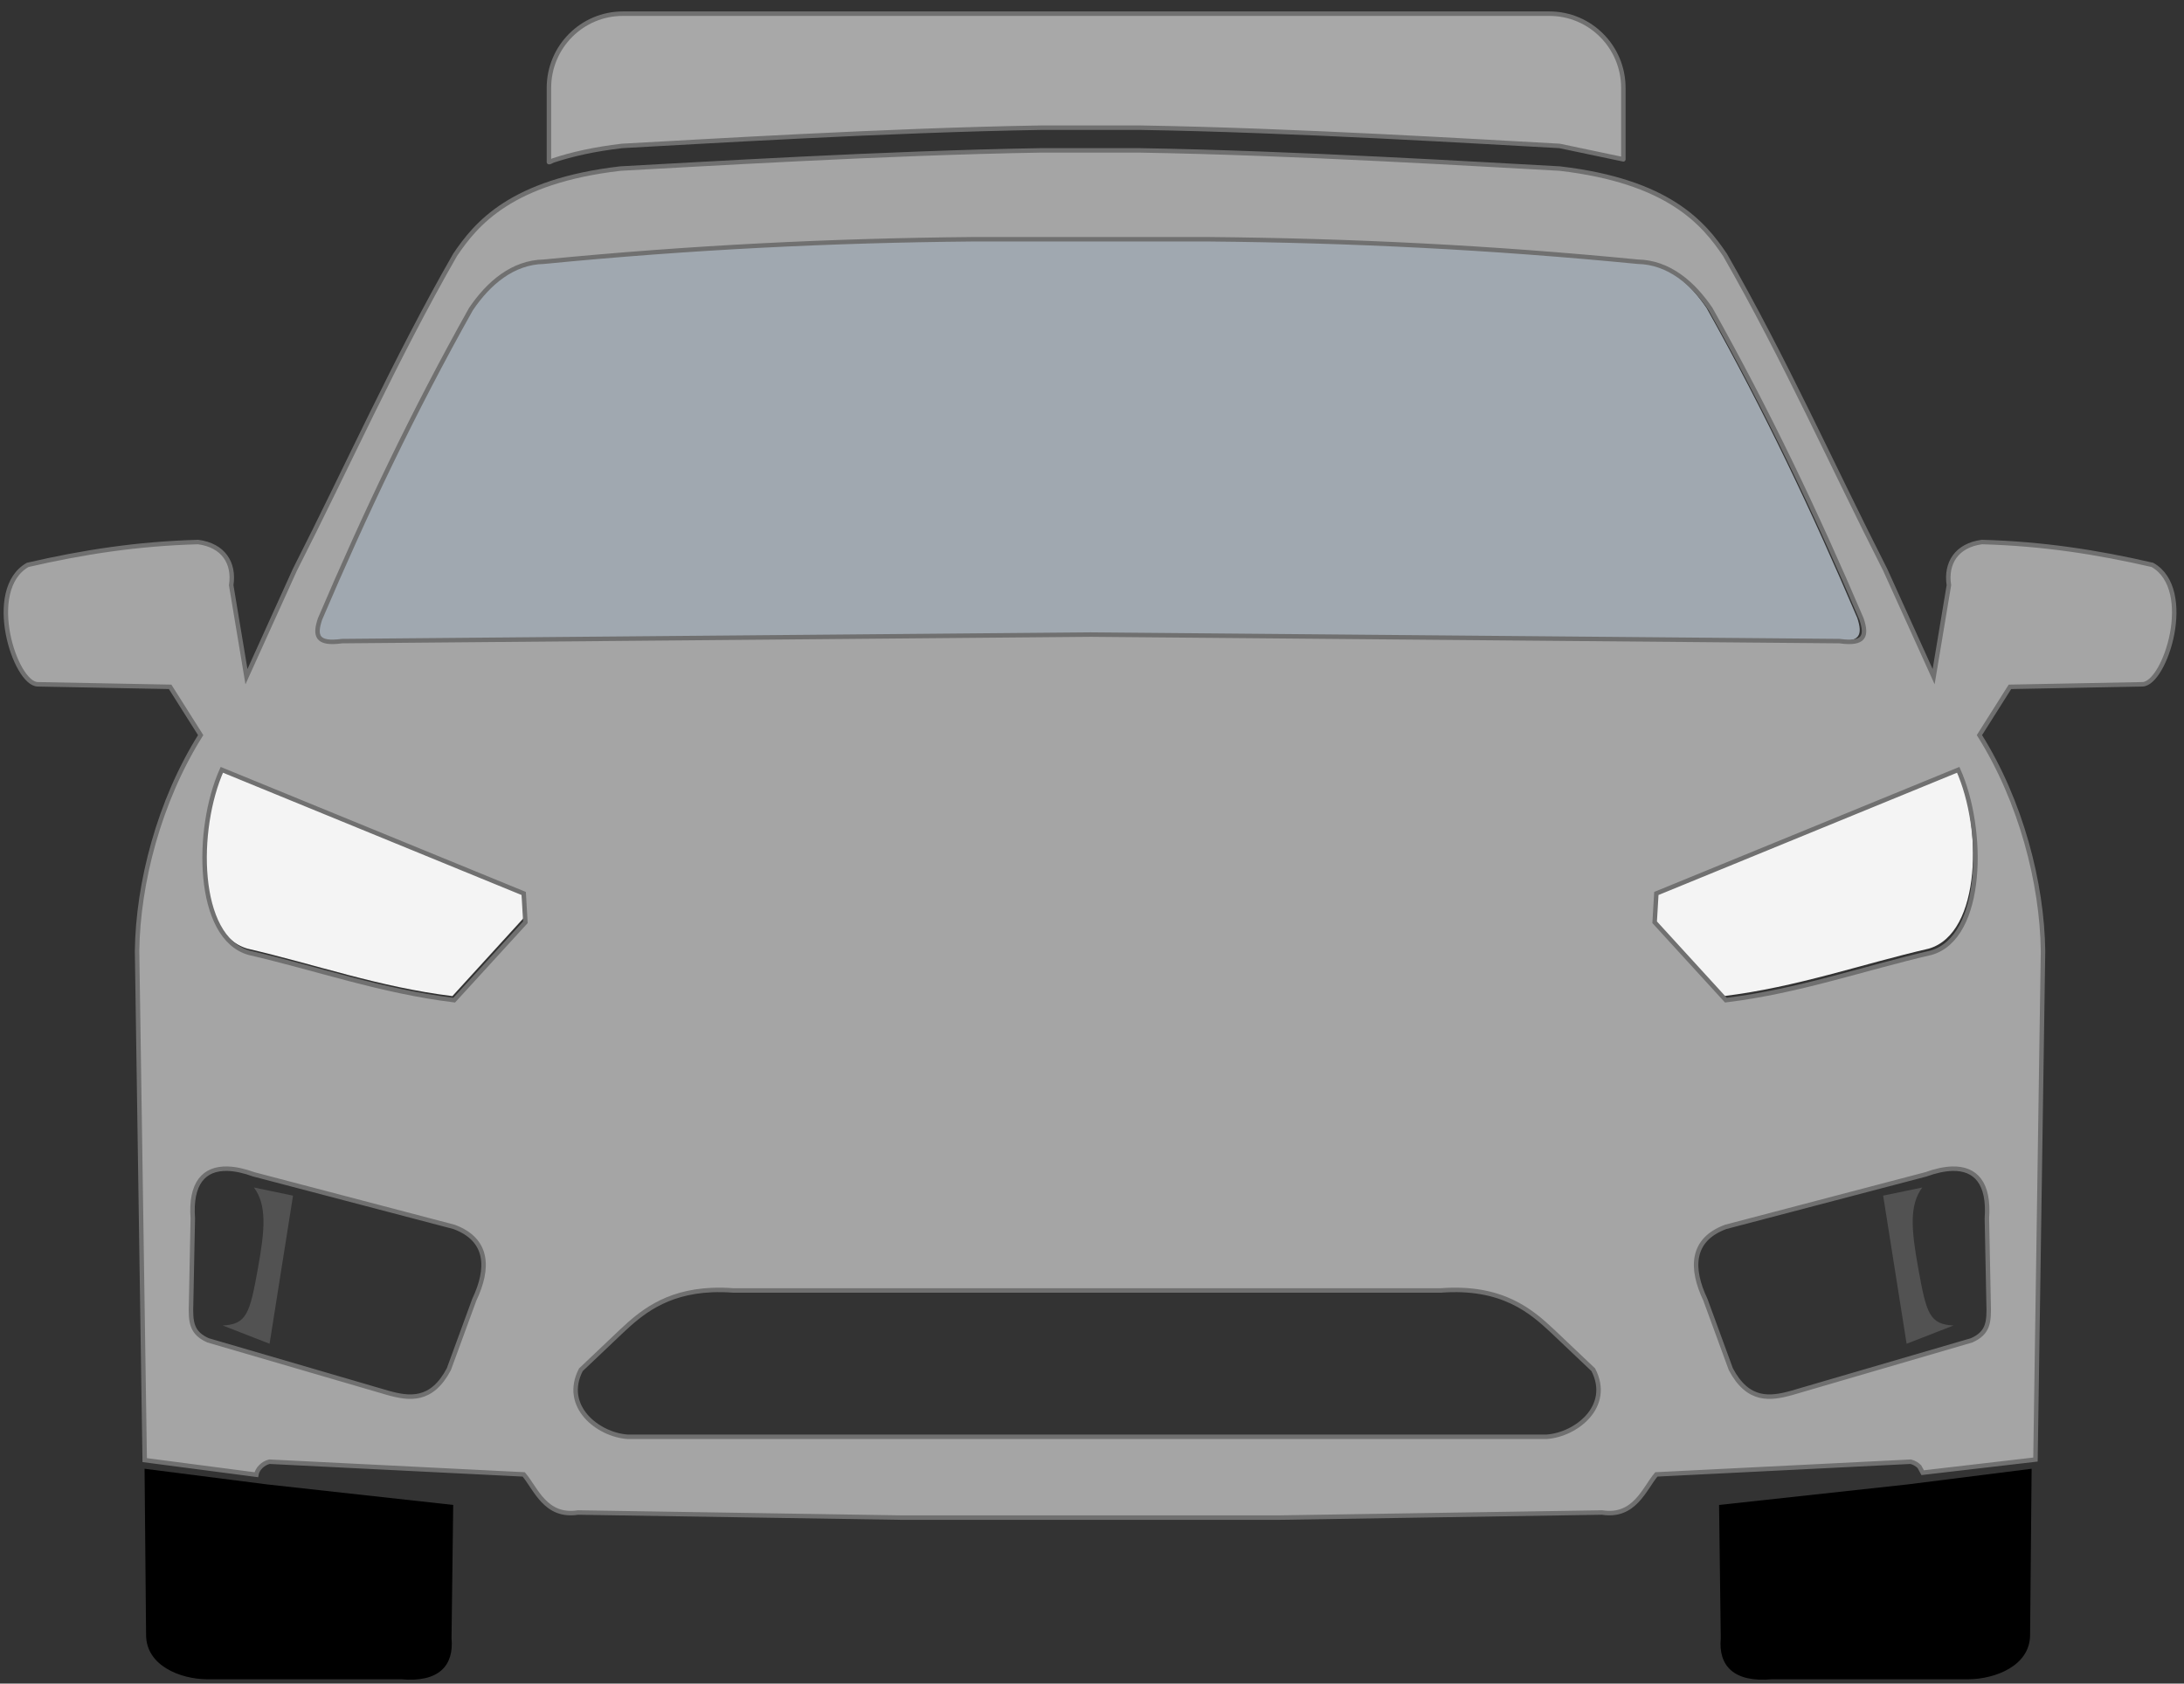
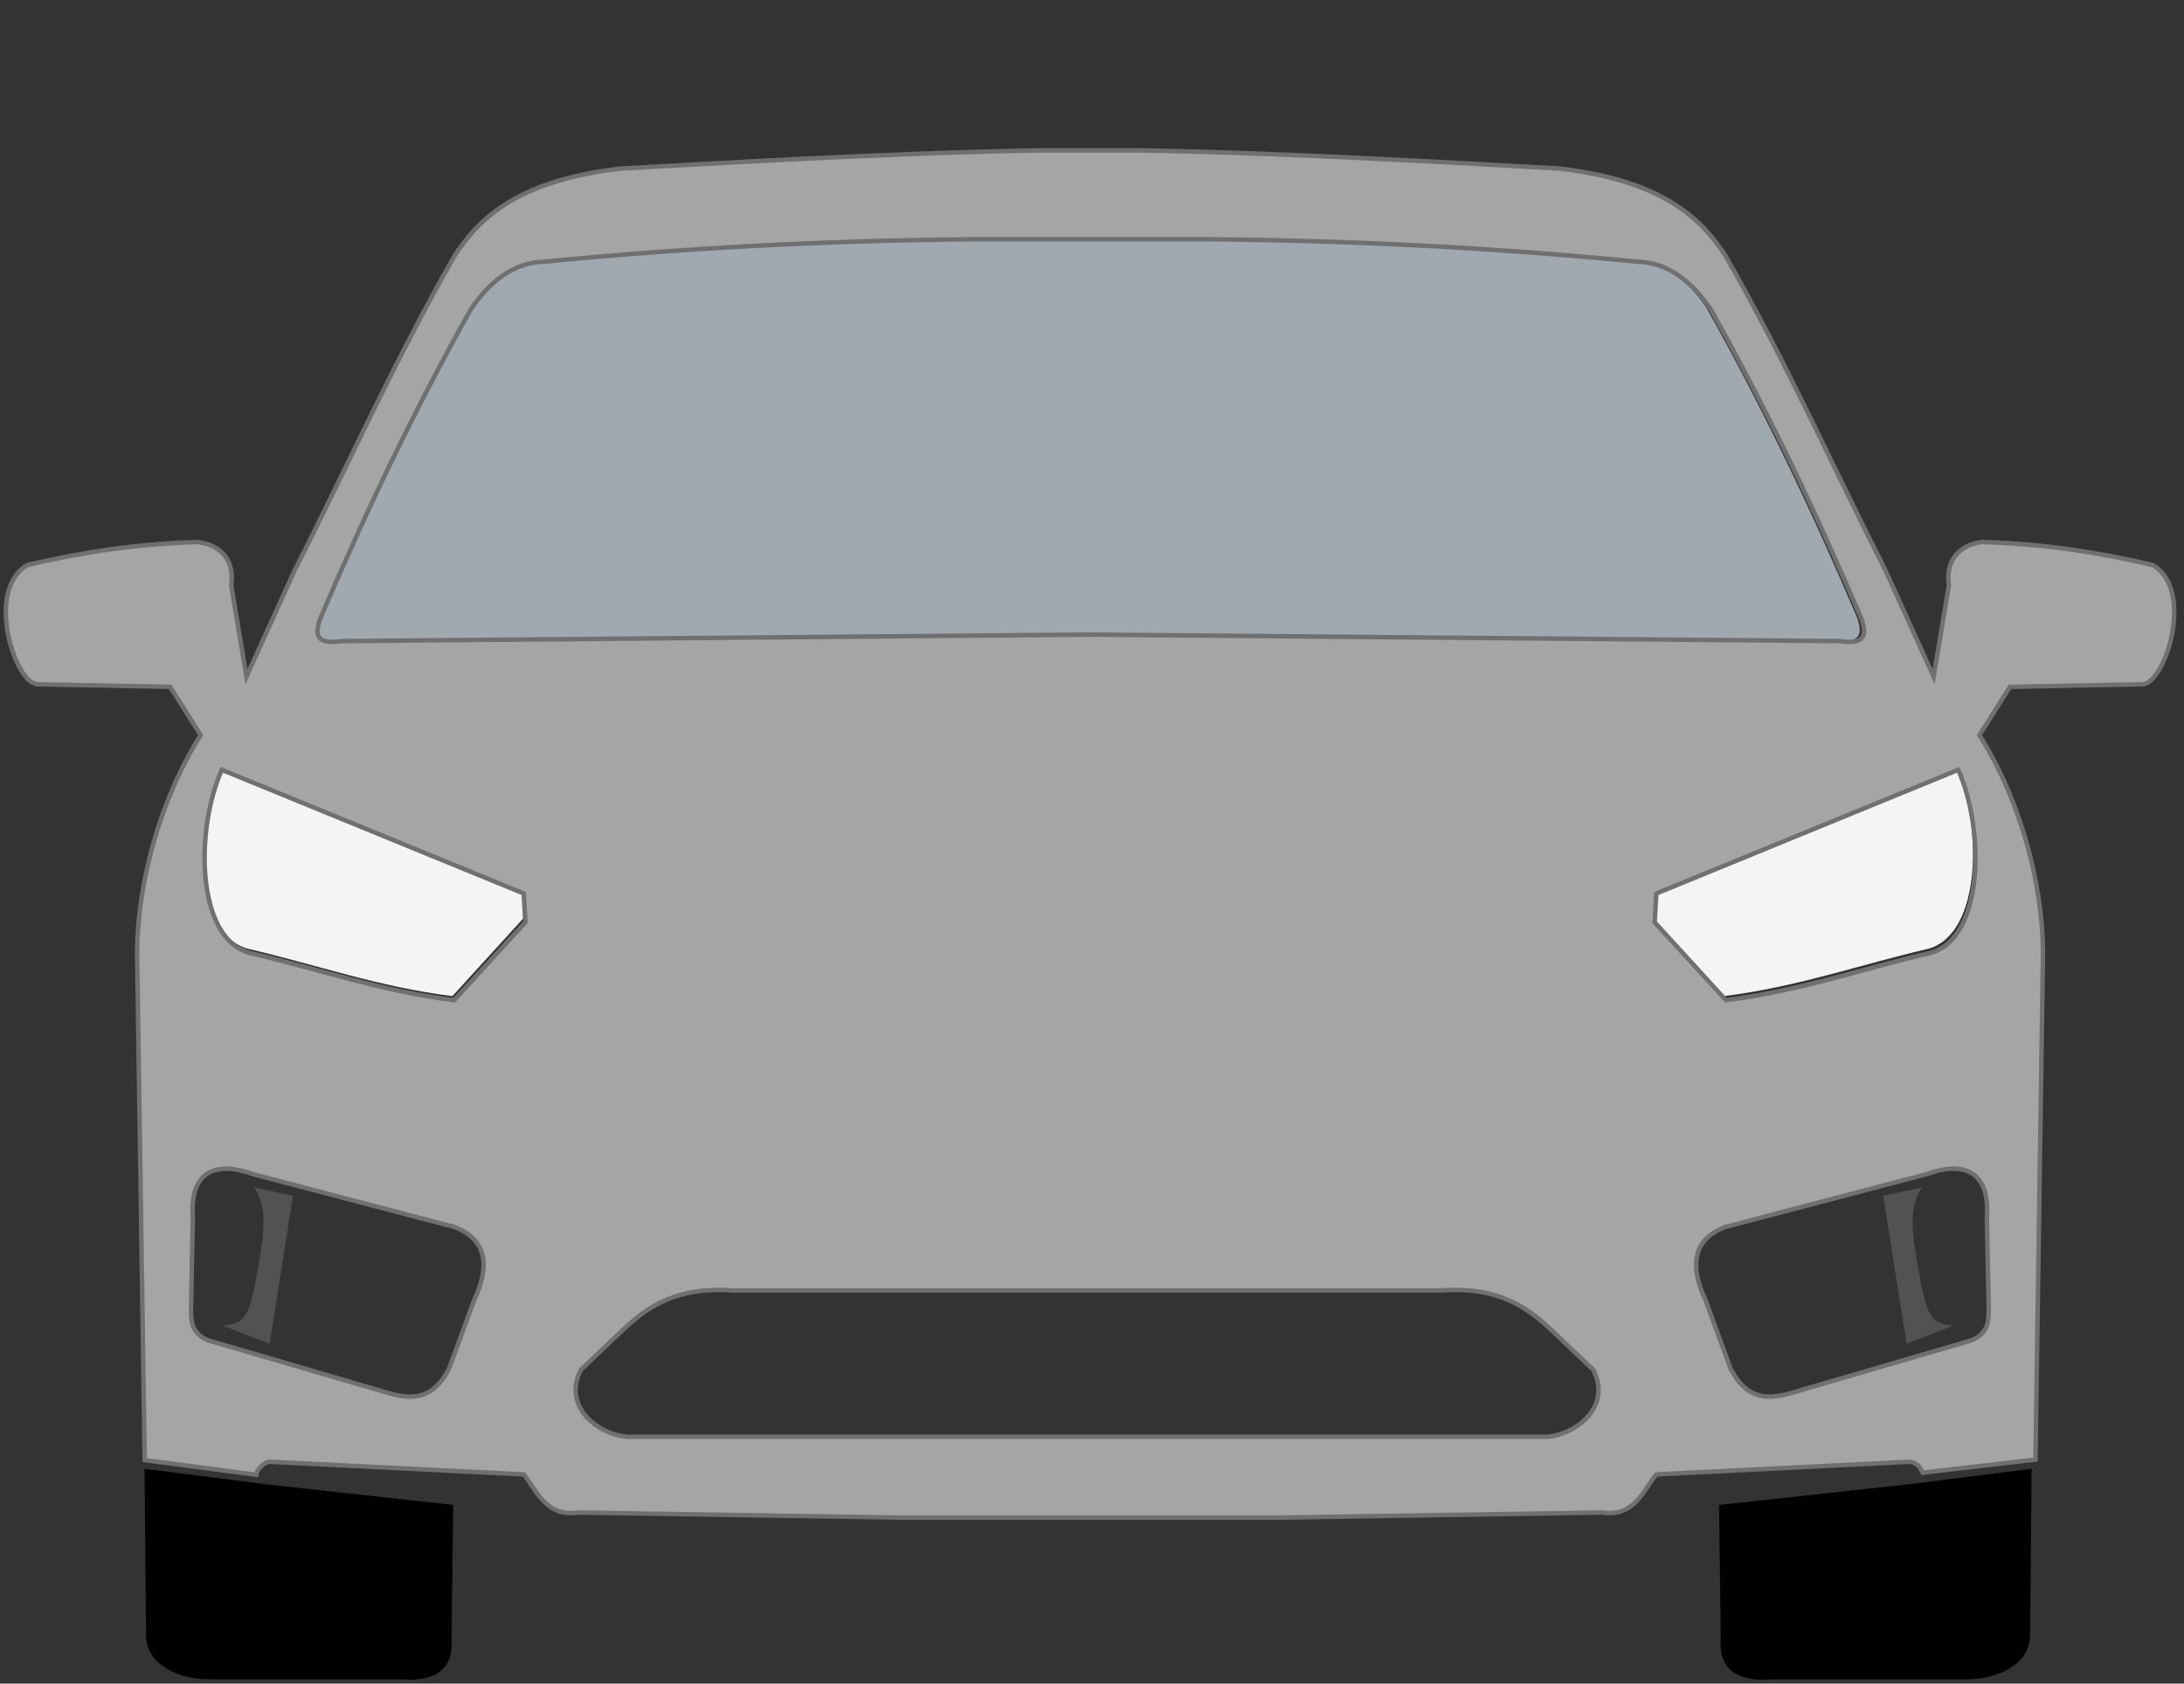
<svg xmlns="http://www.w3.org/2000/svg" width="559" height="431" xml:space="preserve" overflow="hidden">
  <rect width="100%" height="100%" fill="#333333" stroke="none" />
  <defs>
    <clipPath id="clip0">
      <rect x="1324" y="962" width="559" height="431" />
    </clipPath>
  </defs>
  <g clip-path="url(#clip0)" transform="translate(-1324 -962)">
    <path d="M227.794 0 167.206 0C131.228 0.332 95.493 2.065 57.808 5.748 49.867 5.892 43.658 11.236 39.183 17.88 24.383 44.312 12.183 70.093 0.632 97.174-0.794 101.489-0.162 103.692 6.263 102.807L197.5 101.136 388.737 102.807C395.162 103.692 395.794 101.489 394.368 97.174 382.817 70.093 370.617 44.312 355.817 17.88 351.342 11.236 345.133 5.892 337.192 5.748 299.508 2.065 263.772 0.332 227.794 0Z" fill="#DEEBF7" fill-rule="evenodd" fill-opacity="0.639" transform="matrix(-1 0 0 1 1800 1023)" />
    <path d="M77.593 0 0.433 31.669 0 39.044 18.206 59C36.99 56.686 53.173 50.902 70.657 46.853 84.239 42.948 84.384 15.184 77.593 0Z" fill="#F4F4F4" fill-rule="evenodd" fill-opacity="1" transform="matrix(-1 0 0 1 1458 1158)" />
    <path d="M4.407 0C-2.384 15.184-2.239 42.948 11.343 46.853 28.827 50.902 45.01 56.686 63.794 59L82 39.044 81.567 31.669 4.407 0Z" fill="#F4F4F4" fill-rule="evenodd" fill-opacity="1" transform="matrix(-1 0 0 1 1829 1158)" />
    <path d="M0 0C0.131 14.171 0.262 28.343 0.393 42.514 0.393 50.462 9.335 53.816 16.096 53.889L66.478 53.889C76.292 54.764 80.218 50.389 79.564 43.389L80 9.264 31.8 4.014 0 0Z" fill="#000000" fill-rule="evenodd" fill-opacity="1" transform="matrix(-1 0 0 1 1844 1338)" />
    <path d="M374.296 291.749C386.384 292.266 392.689 297.862 397.398 302.263L407.816 312.149C412.677 321.514 403.475 328.798 395.836 329.318L160.68 329.318C153.04 328.798 143.838 321.514 148.699 312.149L159.117 302.263C164.5 297.233 171.965 290.643 187.766 291.857L368.75 291.857C370.725 291.705 372.569 291.675 374.296 291.749ZM56.801 260.684C58.801 260.734 61.08 261.23 63.576 262.134L114.796 275.575C123.695 278.863 123.803 286.216 120.005 294.219L113.494 311.995C109.099 320.36 103.402 319.619 97.868 318.066L51.856 304.625C47.642 302.746 47.335 300.054 47.516 295.086 47.66 287.859 47.805 280.633 47.95 273.407 47.298 264.41 50.798 260.535 56.801 260.684ZM498.302 260.684C504.305 260.535 507.804 264.41 507.153 273.407 507.298 280.633 507.443 287.859 507.587 295.086 507.768 300.054 507.461 302.746 503.247 304.625L457.235 318.066C451.701 319.619 446.004 320.36 441.609 311.995L435.098 294.219C431.3 286.216 431.408 278.863 440.307 275.575L491.527 262.134C494.023 261.23 496.301 260.734 498.302 260.684ZM55.288 158.574 132.552 190.226 132.986 197.597 114.755 217.541C95.946 215.229 79.74 209.448 62.233 205.401 48.632 201.499 48.487 173.75 55.288 158.574ZM499.723 158.574C506.523 173.75 506.378 201.499 492.778 205.401 475.27 209.448 459.065 215.229 440.255 217.541L422.025 197.597 422.458 190.226ZM307.672 22.749C343.726 23.081 379.537 24.815 417.301 28.5 425.259 28.645 431.481 33.992 435.966 40.641 450.797 67.089 463.023 92.887 474.598 119.986 476.027 124.303 475.394 126.508 468.955 125.622L277.314 123.951 85.673 125.622C79.234 126.508 78.601 124.303 80.03 119.986 91.605 92.887 103.831 67.089 118.662 40.641 123.147 33.992 129.369 28.645 137.327 28.5 175.091 24.815 210.901 23.081 246.956 22.749ZM290.261 0 264.739 0C225.185 0.638 176.285 3.642 157.294 4.653 129.296 7.905 120.398 18.745 114.972 26.766 99.563 53.648 87.626 80.53 73.953 107.412L61.582 134.727 57.675 111.314C58.543 105.678 55.722 101.125 49.211 100.258 33.584 100.691 19.694 102.859 5.587 106.111-5.482 112.398 2.331 136.679 8.191 136.679L42.049 137.329 49.862 149.686C39.227 166.596 33.801 187.624 33.584 204.967L35.517 335.144 64.388 338.504 65.214 336.982C65.8 336.383 66.574 335.909 67.442 335.692L132.552 338.944C135.663 342.629 138.123 350 146.442 348.699L228.915 350 326.085 350 408.558 348.699C416.878 350 419.337 342.629 422.448 338.944L487.558 335.692C489.295 336.125 490.651 337.589 490.895 339.025L519.464 335.286 521.416 204.967C521.199 187.624 515.773 166.596 505.138 149.686L512.951 137.329 546.809 136.679C552.669 136.679 560.482 112.398 549.413 106.111 535.306 102.859 521.416 100.691 505.789 100.258 499.278 101.125 496.457 105.678 497.325 111.314L493.418 134.727 481.047 107.412C467.374 80.53 455.437 53.648 440.028 26.766 434.602 18.745 425.704 7.905 397.706 4.653 378.716 3.642 329.815 0.638 290.261 0Z" stroke="#707070" stroke-width="1.146" stroke-linecap="butt" stroke-linejoin="miter" stroke-miterlimit="8" stroke-opacity="1" fill="#A5A5A5" fill-rule="evenodd" fill-opacity="1" transform="matrix(-1 0 0 1 1880.5 1000.5)" />
    <path d="M1381 1301.32 1393 1306 1399 1268.08 1389 1266C1392.3 1270.49 1391.85 1276.61 1390 1286.78 1387.94 1298.28 1387.12 1301.02 1381 1301.32Z" fill="#525252" fill-rule="evenodd" fill-opacity="1" />
    <path d="M0 35.325 12 40 18 2.078 8 0C11.302 4.491 10.854 10.606 9 20.779 6.937 32.283 6.125 35.022 0 35.325Z" fill="#525252" fill-rule="evenodd" fill-opacity="1" transform="matrix(-1 0 0 1 1824 1266)" />
    <path d="M1361 1338C1361.13 1352.17 1361.26 1366.34 1361.39 1380.51 1361.39 1388.46 1370.22 1391.82 1376.9 1391.89L1426.65 1391.89C1436.34 1392.76 1440.22 1388.39 1439.57 1381.39L1440 1347.26 1392.4 1342.01 1361 1338Z" fill="#000000" fill-rule="evenodd" fill-opacity="1" />
-     <path d="M1483.43 965.5 1720.57 965.5C1731.03 965.5 1739.5 974.007 1739.5 984.5L1739.5 1002.79 1723.17 999.355C1704.22 998.34 1655.41 995.327 1615.94 994.687L1590.46 994.687C1550.99 995.327 1502.18 998.34 1483.23 999.355 1476.24 1000.17 1470.45 1001.46 1465.6 1003.07L1464.67 1003.5 1464.5 1003.5 1464.5 984.5C1464.5 974.007 1472.97 965.5 1483.43 965.5Z" stroke="#707070" stroke-width="1.146" stroke-linecap="butt" stroke-linejoin="round" stroke-miterlimit="10" stroke-opacity="1" fill="#A8A8A8" fill-rule="evenodd" fill-opacity="1" />
  </g>
</svg>